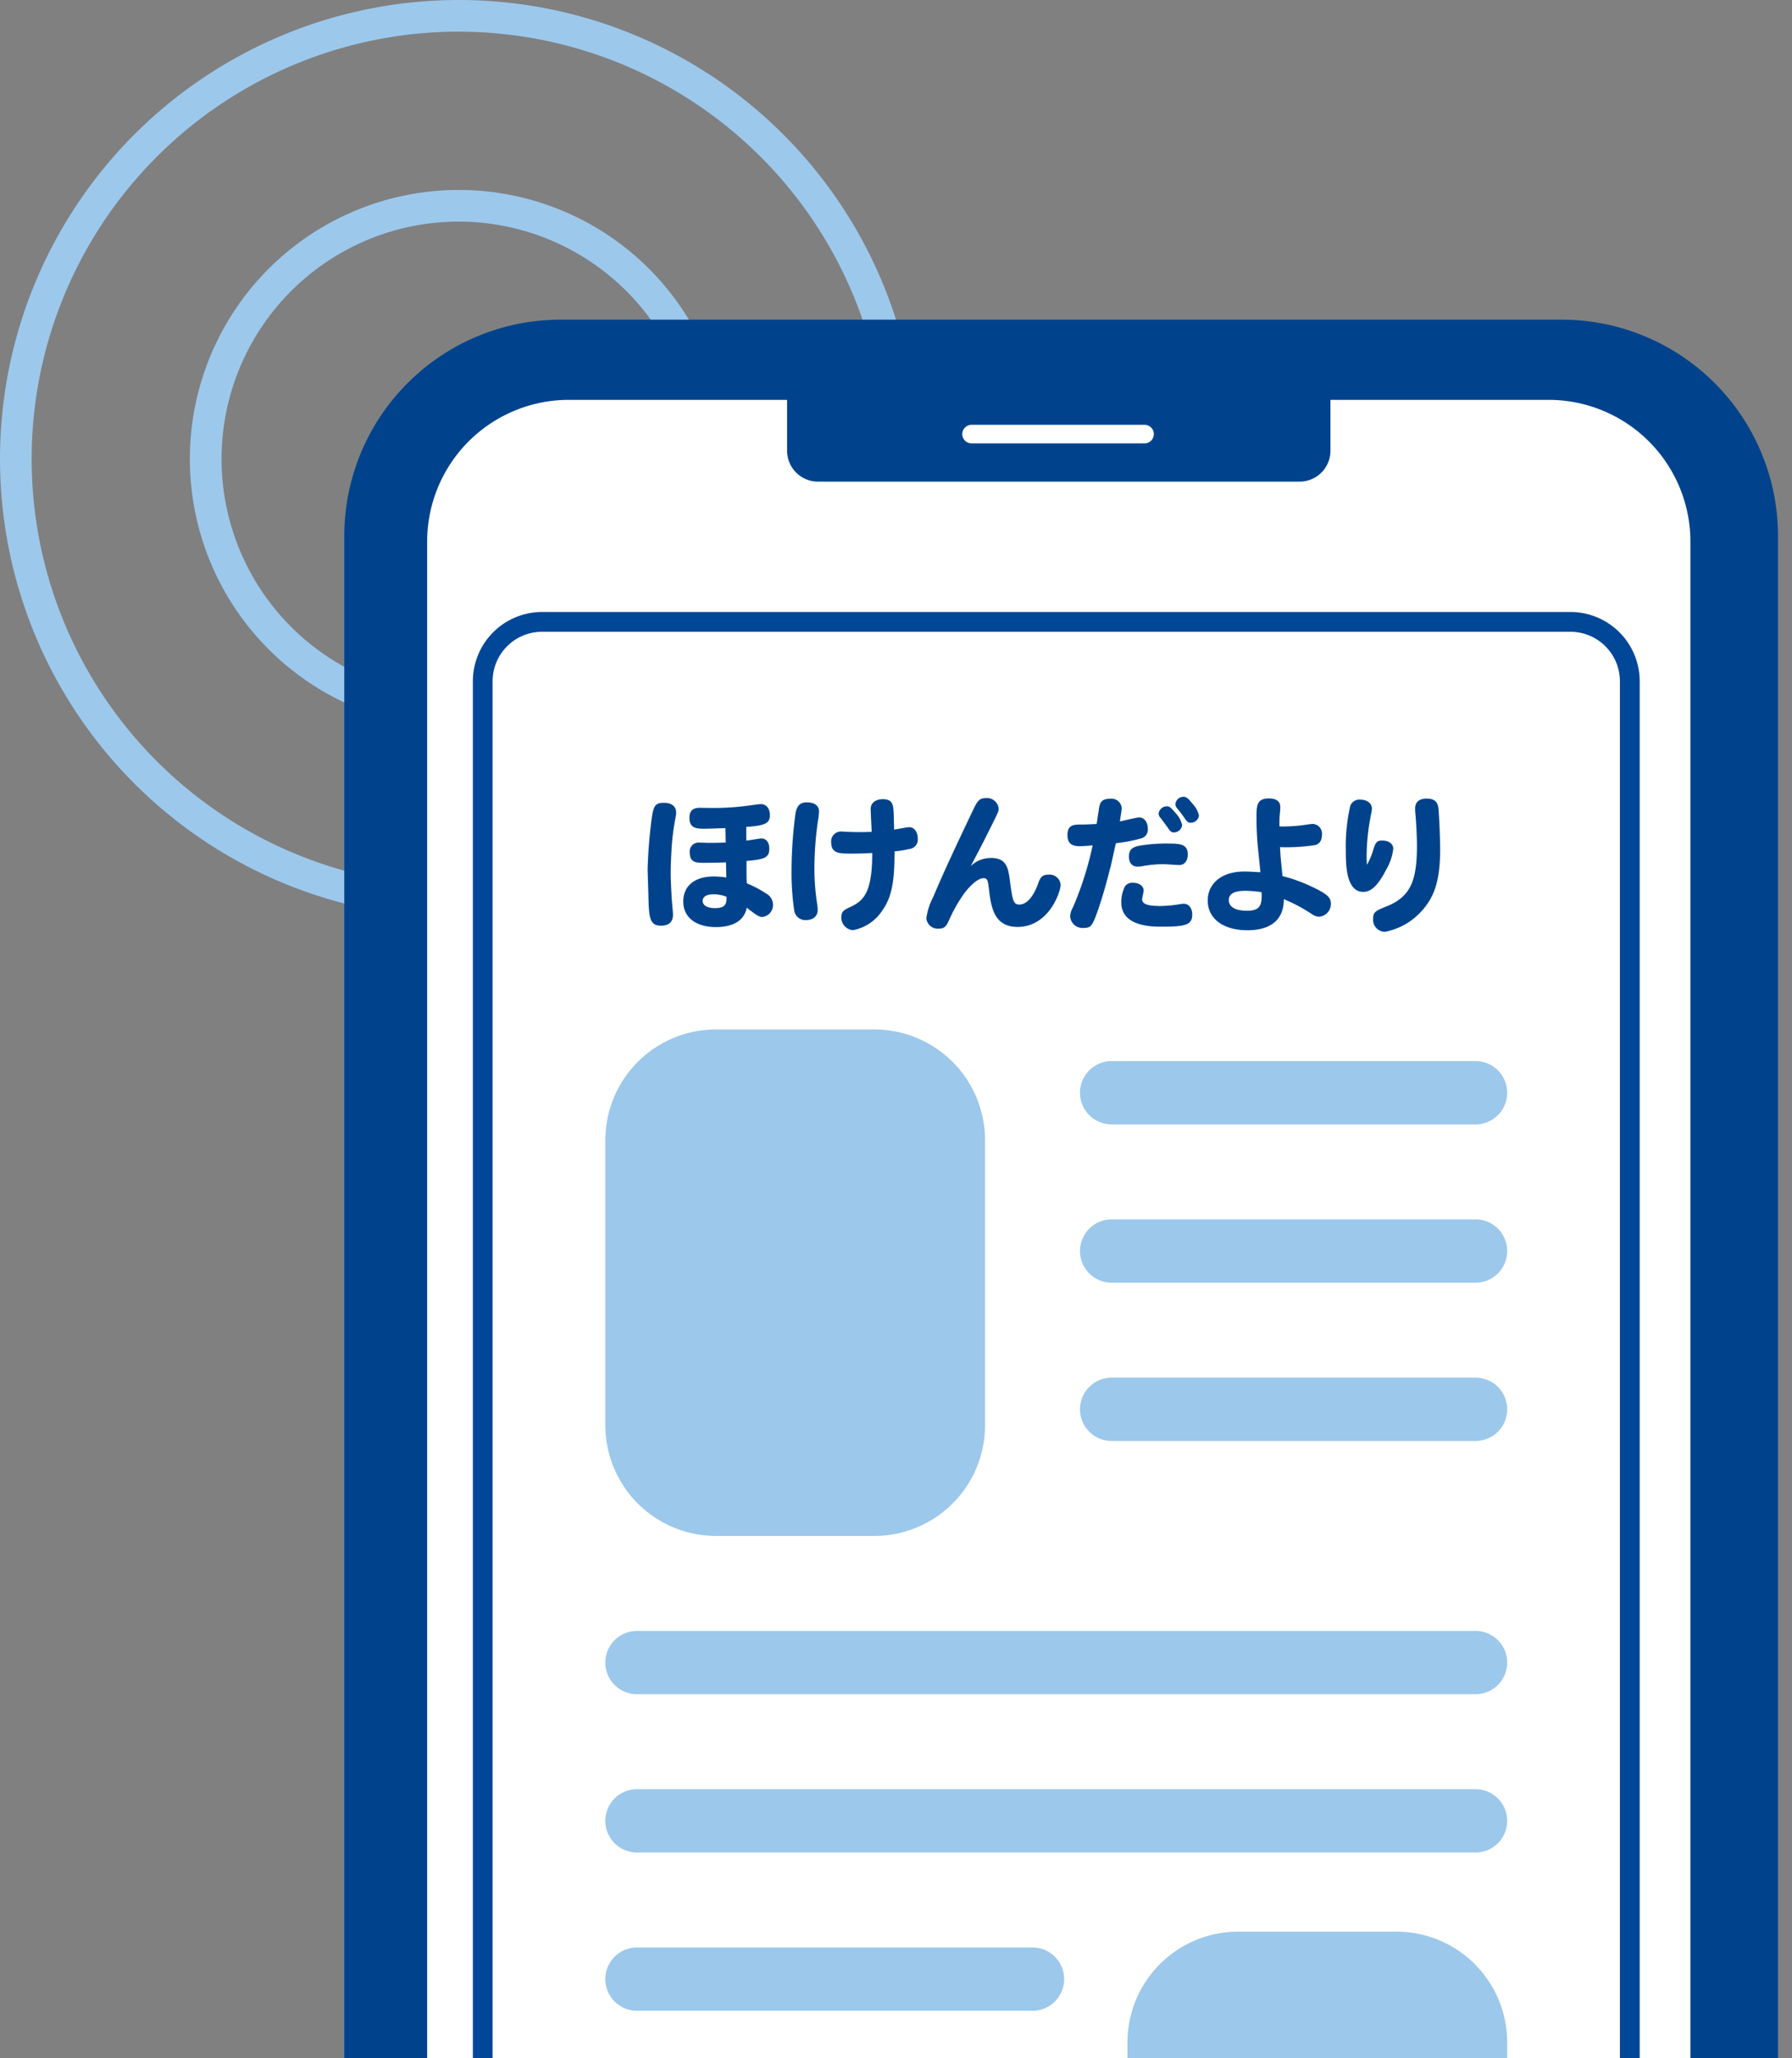
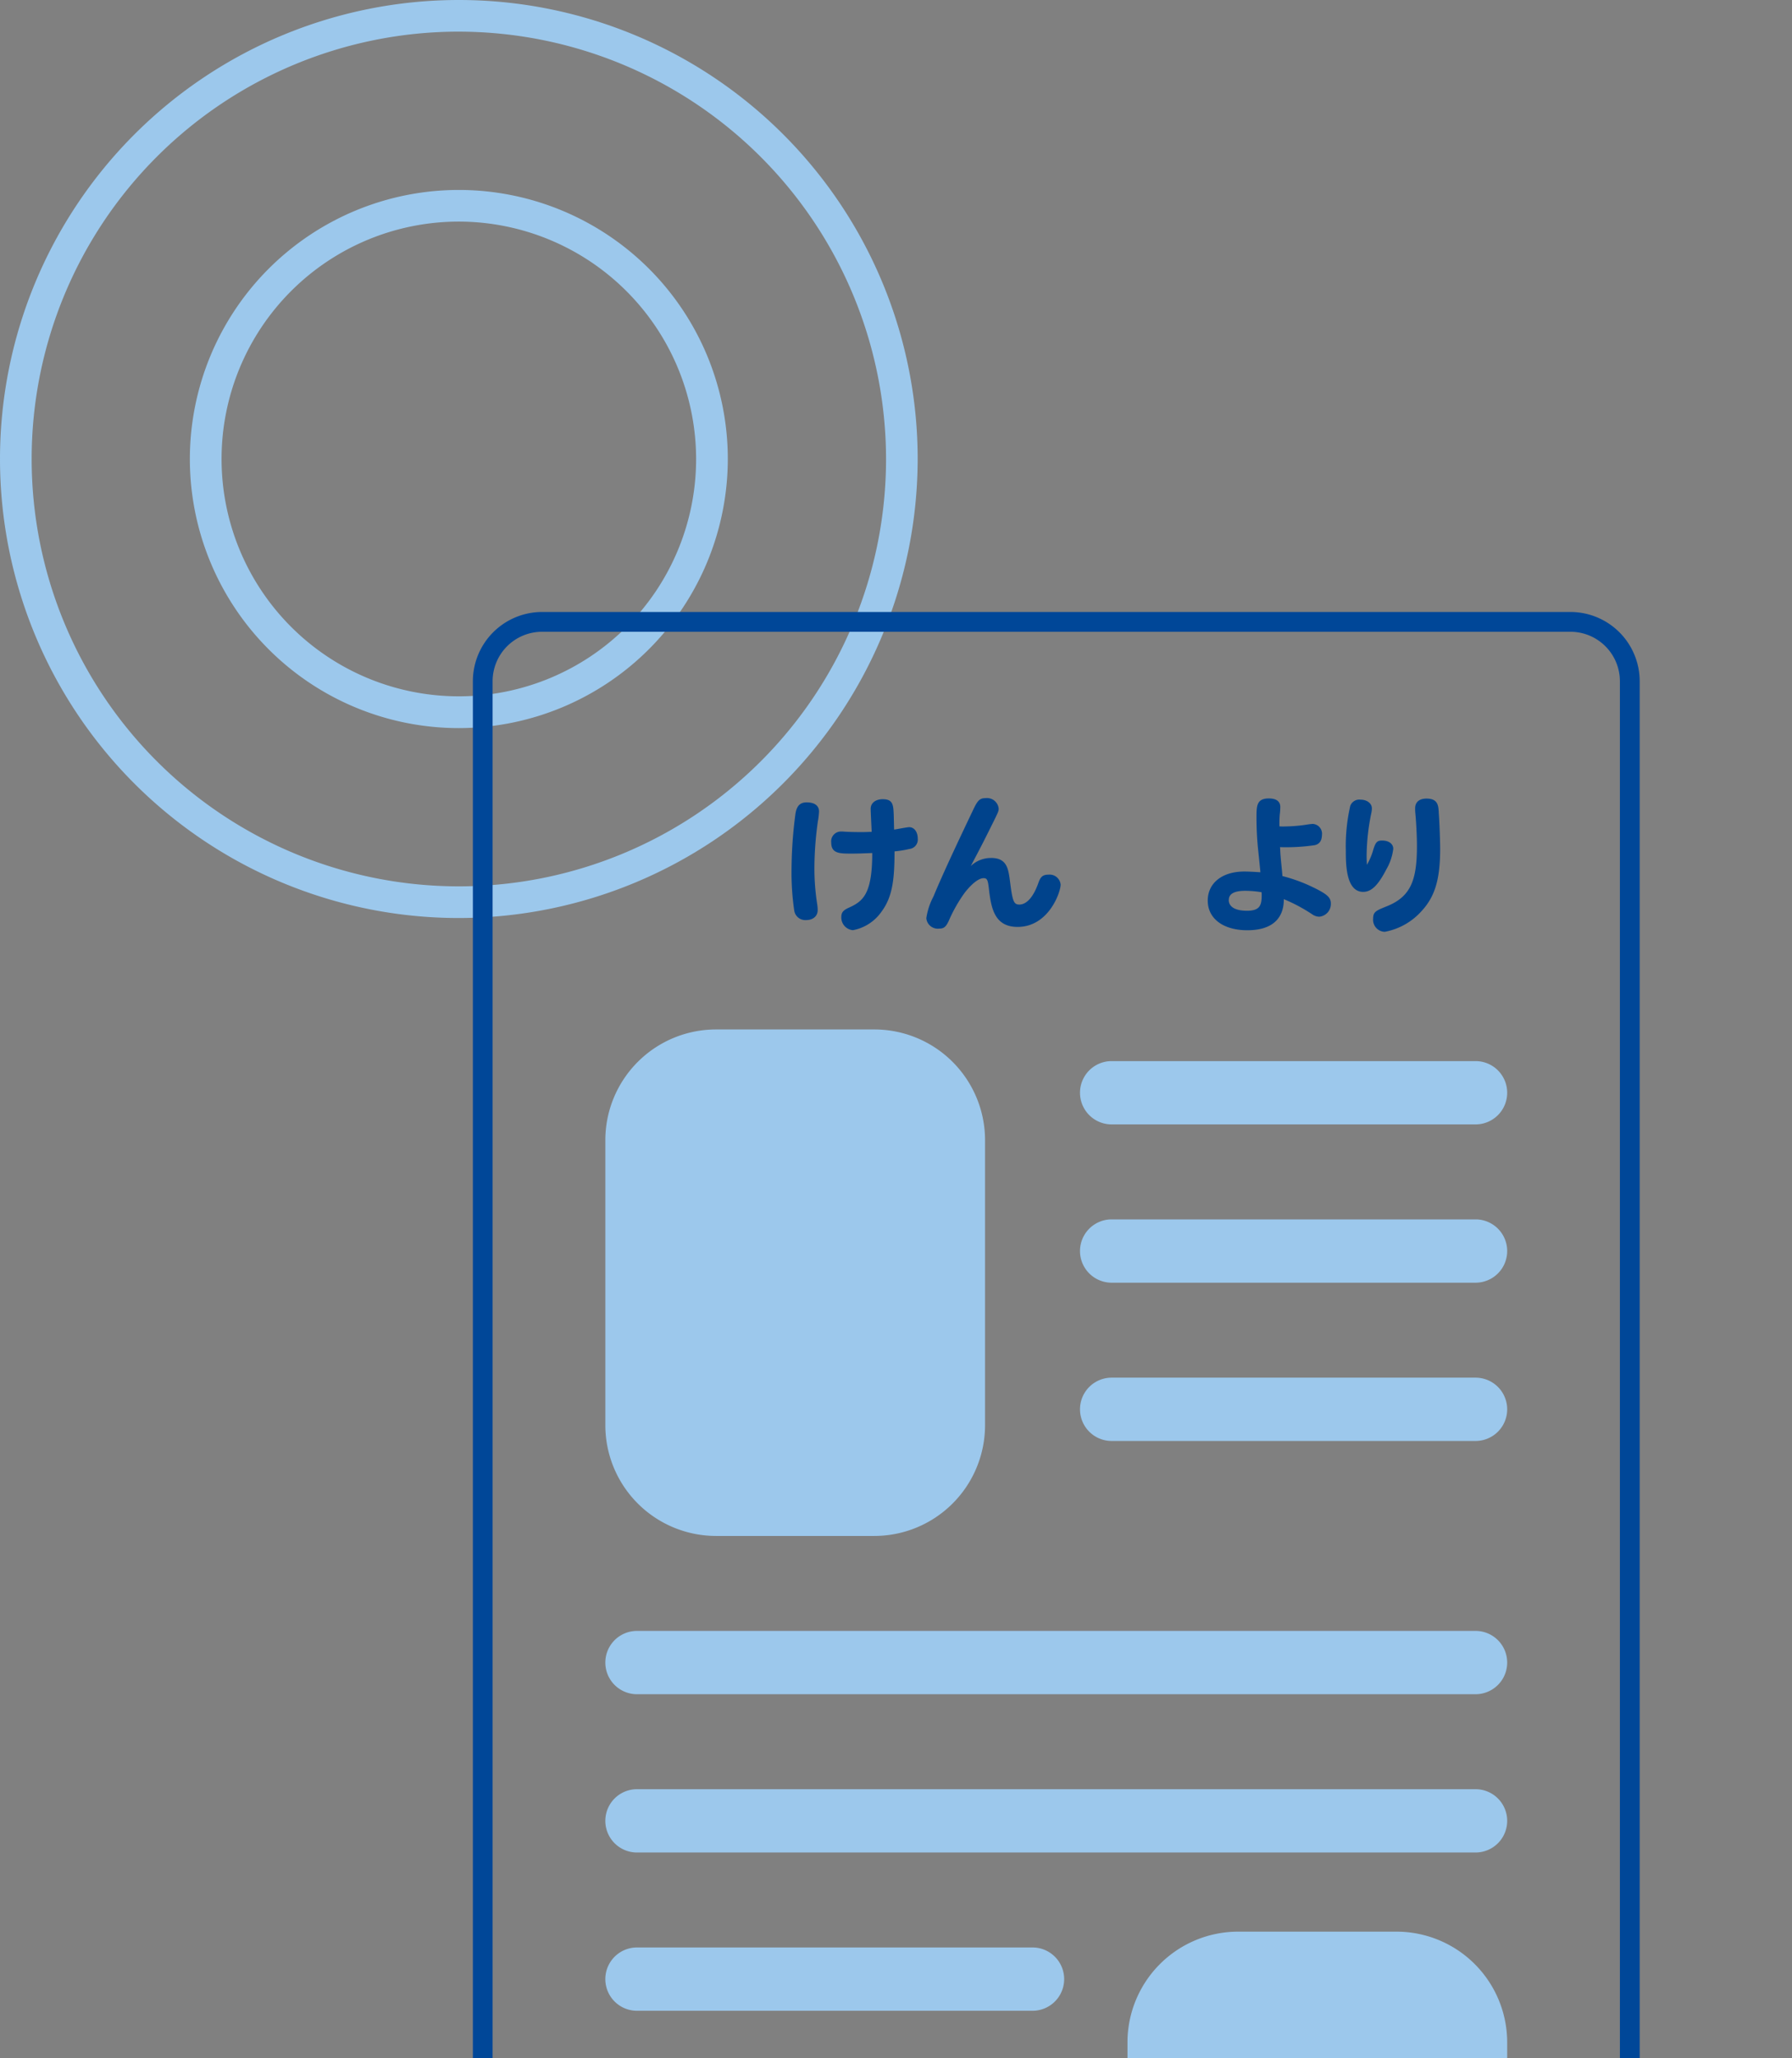
<svg xmlns="http://www.w3.org/2000/svg" width="108" height="124" viewBox="0 0 108 124">
  <rect x="0" y="0" width="108" height="124" fill="#808080" stroke="none" />
  <defs>
    <clipPath id="clip-path">
-       <path id="Rectangle_513" data-name="Rectangle 513" fill="none" d="M0 0h86.774v104.891H0z" />
+       <path id="Rectangle_513" data-name="Rectangle 513" fill="none" d="M0 0v104.891H0z" />
    </clipPath>
    <clipPath id="clip-path-2">
      <path id="Rectangle_514" data-name="Rectangle 514" fill="none" d="M0 0h87.728v104.891H0z" />
    </clipPath>
  </defs>
  <g id="Group_6664" data-name="Group 6664" transform="translate(-820 -999.946)">
    <g id="Group_6625" data-name="Group 6625" transform="translate(820 999.946)" fill="#9cc8ec">
      <path id="Path_1884" data-name="Path 1884" d="M27.653 55.306a27.653 27.653 0 1127.653-27.653 27.685 27.685 0 01-27.653 27.653m0-53.4A25.746 25.746 0 1053.4 27.653 25.775 25.775 0 0027.653 1.907" />
      <path id="Path_1885" data-name="Path 1885" d="M28.21 44.421a16.21 16.21 0 1116.21-16.21 16.229 16.229 0 01-16.21 16.21m0-30.514a14.3 14.3 0 1014.3 14.3 14.32 14.32 0 00-14.3-14.3" transform="translate(-.557 -.557)" />
    </g>
    <g id="Group_6657" data-name="Group 6657" transform="translate(840.272 1019.055)">
      <g id="Group_323" data-name="Group 323" transform="translate(.477)" clip-path="url(#clip-path)">
        <path id="Path_1886" data-name="Path 1886" d="M35.536 21.157h60.336a13.036 13.036 0 0113.036 13.036v146.371A13.036 13.036 0 0195.872 193.6H35.536A13.036 13.036 0 0122.5 180.565V34.193a13.036 13.036 0 0113.036-13.036" transform="translate(-22.5 -21.007)" fill="#00438c" />
        <path id="Path_1887" data-name="Path 1887" d="M95.33 188.772H36.28a8.545 8.545 0 01-8.542-8.548V34.779a8.538 8.538 0 018.521-8.555h13.172v3.066a1.861 1.861 0 001.859 1.86h29.03a1.86 1.86 0 001.857-1.86v-3.066H95.33a8.545 8.545 0 018.542 8.548v145.445a8.538 8.538 0 01-8.521 8.555h-.021" transform="translate(-22.743 -21.243)" fill="#fff" />
        <path id="Path_1888" data-name="Path 1888" d="M62.118 27.8h10.428a.559.559 0 010 1.118H62.118a.559.559 0 110-1.118" transform="translate(-24.314 -21.316)" fill="#fff" />
      </g>
      <g id="Group_325" data-name="Group 325" clip-path="url(#clip-path-2)">
        <path id="Path_1889" data-name="Path 1889" d="M96.778 148.092H34.8a4.176 4.176 0 01-4.172-4.172V43.8a4.176 4.176 0 014.172-4.175h61.978a4.176 4.176 0 014.172 4.175v100.12a4.176 4.176 0 01-4.172 4.172M34.8 40.34a3.46 3.46 0 00-3.46 3.46v100.12a3.46 3.46 0 003.457 3.457h61.981a3.46 3.46 0 003.457-3.457V43.8a3.46 3.46 0 00-3.457-3.457z" transform="translate(-22.401 -21.865)" fill="#004798" />
        <path id="Path_1890" data-name="Path 1890" d="M96.8 147.639H34.82a3.7 3.7 0 01-3.7-3.7V43.82a3.7 3.7 0 013.7-3.7H96.8a3.7 3.7 0 013.7 3.7v100.124a3.7 3.7 0 01-3.7 3.7M34.82 40.84a2.983 2.983 0 00-2.98 2.98v100.124a2.983 2.983 0 002.98 2.98H96.8a2.983 2.983 0 002.98-2.98V43.82a2.983 2.983 0 00-2.98-2.98z" transform="translate(-22.424 -21.888)" fill="#004798" />
        <path id="Path_1891" data-name="Path 1891" d="M70.907 68h21.932a1.907 1.907 0 010 3.814H70.907a1.907 1.907 0 010-3.814" transform="translate(-24.183 -23.183)" fill="#9cc8ec" />
        <path id="Path_1892" data-name="Path 1892" d="M70.907 78h21.932a1.907 1.907 0 010 3.814H70.907a1.907 1.907 0 010-3.814" transform="translate(-24.183 -23.647)" fill="#9cc8ec" />
        <path id="Path_1893" data-name="Path 1893" d="M70.907 88h21.932a1.907 1.907 0 010 3.814H70.907a1.907 1.907 0 010-3.814" transform="translate(-24.183 -24.112)" fill="#9cc8ec" />
        <path id="Path_1894" data-name="Path 1894" d="M40.907 104h50.539a1.907 1.907 0 110 3.814H40.907a1.907 1.907 0 110-3.814" transform="translate(-22.79 -24.855)" fill="#9cc8ec" />
        <path id="Path_1895" data-name="Path 1895" d="M40.907 114h50.539a1.907 1.907 0 110 3.814H40.907a1.907 1.907 0 110-3.814" transform="translate(-22.79 -25.319)" fill="#9cc8ec" />
        <path id="Path_1896" data-name="Path 1896" d="M40.907 124h23.839a1.907 1.907 0 110 3.814H40.907a1.907 1.907 0 110-3.814" transform="translate(-22.79 -25.784)" fill="#9cc8ec" />
        <path id="Path_1897" data-name="Path 1897" d="M45.675 66h9.535a6.675 6.675 0 016.675 6.675v17.164a6.675 6.675 0 01-6.675 6.675h-9.535A6.675 6.675 0 0139 89.839V72.675A6.675 6.675 0 0145.675 66" transform="translate(-22.79 -23.09)" fill="#9cc8ec" />
        <path id="Path_1898" data-name="Path 1898" d="M78.675 123h9.535a6.675 6.675 0 016.675 6.675v16.21a6.675 6.675 0 01-6.675 6.675h-9.535A6.675 6.675 0 0172 145.885v-16.21A6.675 6.675 0 0178.675 123" transform="translate(-24.322 -25.737)" fill="#9cc8ec" />
-         <path id="Path_1899" data-name="Path 1899" d="M43.391 52.265a1.728 1.728 0 01-.043.336 14.974 14.974 0 00-.223 1.715c-.009.19-.06.91-.06 1.6 0 .472.026.859.051 1.357 0 .18.086.978.086 1.141q0 .669-.721.669c-.712 0-.729-.515-.764-1.914-.034-1.107-.043-1.391-.043-1.477a29.1 29.1 0 01.249-3.1c.112-.764.232-.91.747-.91.446 0 .721.215.721.584m4.233 1.691c.145-.008.781-.128.91-.128.283 0 .472.24.472.608 0 .524-.232.653-1.374.748 0 .927 0 1.031.018 1.348a6.814 6.814 0 011.159.608.783.783 0 01.421.669.721.721 0 01-.644.748c-.137 0-.24 0-.935-.558-.163.772-.8 1.167-1.872 1.167-1.2 0-1.958-.592-1.958-1.536s.688-1.511 1.829-1.511a5.054 5.054 0 01.764.061c0-.24-.009-.558-.017-.911-.455.017-.884.026-1.3.026-.481 0-.885 0-.885-.619a.533.533 0 01.524-.6c.1 0 .549.018.644.018.395 0 .661-.01 1-.018-.009-.291-.009-.574-.017-.867-.189 0-1.038.034-1.21.034-.489 0-.961 0-.961-.652 0-.421.2-.609.626-.609.12 0 .635.009.747.009a15.68 15.68 0 002.335-.163c.378-.051.515-.069.592-.069.335 0 .549.257.549.661 0 .489-.275.635-1.425.712 0 .275 0 .549.009.824m-2 3.237c-.4 0-.635.145-.635.395 0 .275.283.438.747.438.558 0 .721-.2.687-.688a2.088 2.088 0 00-.8-.145" transform="translate(-22.914 -22.425)" fill="#00438c" />
        <path id="Path_1900" data-name="Path 1900" d="M52.362 52.745a20.437 20.437 0 00-.215 2.781 13.93 13.93 0 00.163 2.224 2.281 2.281 0 01.034.386c0 .36-.275.6-.7.6a.673.673 0 01-.713-.575 15.679 15.679 0 01-.163-2.49 26.249 26.249 0 01.24-3.365c.077-.455.283-.661.67-.661.481 0 .747.2.747.549a4.585 4.585 0 01-.06.55m4.584.54c.146-.017.781-.145.911-.145.3 0 .515.283.515.686a.568.568 0 01-.5.627 6.454 6.454 0 01-.9.146c0 1.673-.12 2.729-.772 3.614a2.706 2.706 0 01-1.735 1.133.766.766 0 01-.7-.781c0-.275.1-.413.438-.567.851-.385 1.426-.79 1.426-3.3-.687.027-.9.034-1.245.034-.721 0-1.227 0-1.227-.669a.59.59 0 01.6-.661 1.893 1.893 0 01.215.01c.266.016.644.025 1.031.025.188 0 .4-.009.592-.016-.009-.224-.06-1.194-.06-1.391 0-.343.292-.575.729-.575.626 0 .635.36.661.944z" transform="translate(-23.336 -22.415)" fill="#00438c" />
        <path id="Path_1901" data-name="Path 1901" d="M63.185 54.989c.97 0 1.047.653 1.15 1.443.146 1.167.223 1.365.559 1.365.445 0 .857-.472 1.15-1.313.129-.37.275-.489.609-.489a.666.666 0 01.729.6c0 .454-.721 2.549-2.593 2.549-1.407 0-1.6-1.151-1.734-2.327-.06-.524-.112-.609-.318-.609-.284 0-.7.318-1.142.883a9.047 9.047 0 00-.961 1.7c-.172.36-.292.455-.575.455a.694.694 0 01-.772-.626 4 4 0 01.429-1.305c.618-1.5 1.742-3.854 2.42-5.279.257-.533.387-.652.739-.652a.705.705 0 01.772.626c0 .172-.009.189-.549 1.27-.36.73-.7 1.382-1.134 2.2a1.741 1.741 0 011.22-.489" transform="translate(-23.732 -22.411)" fill="#00438c" />
-         <path id="Path_1902" data-name="Path 1902" d="M70.784 55.587a30.31 30.31 0 01-.713 2.473c-.353 1.013-.447 1.141-.868 1.141a.744.744 0 01-.832-.7 1.21 1.21 0 01.172-.549 19.912 19.912 0 001.184-3.726 9.139 9.139 0 01-.79.052c-.515 0-.729-.207-.729-.679 0-.626.4-.626.868-.626.282 0 .557-.017.892-.033.035-.232.06-.429.112-.739.06-.472.1-.781.7-.781a.617.617 0 01.7.575c0 .086-.094.644-.112.791.181-.035 1.021-.241 1.159-.241.309 0 .523.284.523.679a.539.539 0 01-.369.574 9.067 9.067 0 01-1.553.3c-.13.541-.18.807-.334 1.493m2.908 2.292a8.059 8.059 0 001.28-.112c.13-.017.189-.026.223-.026.318 0 .523.266.523.652 0 .627-.412.729-1.836.729-.585 0-2.439 0-2.439-1.459a2.049 2.049 0 01.223-.971.541.541 0 01.482-.214c.377 0 .643.2.643.472 0 .085-.094.445-.094.523 0 .276.326.4 1 .4m1.245-2.464c-.154 0-.815-.051-.944-.051a7.108 7.108 0 00-1.382.137 1.675 1.675 0 01-.207.009c-.309 0-.506-.223-.506-.6 0-.395.172-.575.644-.661a9.935 9.935 0 011.7-.129c.833 0 1.2.068 1.2.669 0 .378-.206.626-.506.626m-.232-3.133a1.548 1.548 0 01.4.721.5.5 0 01-.506.447c-.136 0-.206-.052-.352-.275-.069-.1-.361-.49-.429-.585a.38.38 0 01-.13-.275.5.5 0 01.49-.438c.164 0 .24.06.524.4m1.031-.549a1.516 1.516 0 01.385.7.489.489 0 01-.5.438c-.146 0-.205-.043-.36-.266a8.438 8.438 0 00-.438-.584.414.414 0 01-.12-.275.492.492 0 01.481-.438c.172 0 .275.077.55.421" transform="translate(-24.146 -22.408)" fill="#00438c" />
        <path id="Path_1903" data-name="Path 1903" d="M81.7 53.093a9.266 9.266 0 001.4-.12 2.861 2.861 0 01.309-.033.591.591 0 01.549.661c-.009.352-.146.549-.429.618a11.617 11.617 0 01-2.1.12c.009.052.009.137.017.257.017.412.1 1.073.129 1.486a9.6 9.6 0 011.743.626c.935.446 1.176.652 1.176 1.022a.769.769 0 01-.7.8.743.743 0 01-.4-.128 9.9 9.9 0 00-1.734-.928c0 1.219-.764 1.872-2.2 1.872-1.45 0-2.386-.7-2.386-1.786 0-1.056.867-1.751 2.2-1.751.249 0 .575.017.971.043 0-.034 0-.069-.146-1.468a19.198 19.198 0 01-.087-1.819c0-.7 0-1.16.748-1.16.446 0 .687.18.687.515a4.015 4.015 0 01-.034.473 6.8 6.8 0 00-.017.694c.1.009.189.009.309.009m-3.365 4.422c0 .421.395.653 1.1.653.782 0 .885-.336.885-.936a1.153 1.153 0 00-.009-.18 6.272 6.272 0 00-.971-.086c-.669 0-1 .18-1 .549" transform="translate(-24.558 -22.412)" fill="#00438c" />
        <path id="Path_1904" data-name="Path 1904" d="M87.073 55.4a3.872 3.872 0 00.386-.918c.137-.445.232-.541.532-.541.4 0 .669.2.669.5a3.216 3.216 0 01-.412 1.228c-.506.978-.91 1.365-1.4 1.365-1.048 0-1.048-1.691-1.048-2.507a10.92 10.92 0 01.267-2.669.579.579 0 01.618-.379c.395 0 .687.223.687.533a1.36 1.36 0 01-.026.232 13.251 13.251 0 00-.292 2.584c0 .179.009.385.017.574m4.329-3.166c.06.807.086 1.948.086 2.2 0 1.836-.309 2.875-1.116 3.75a3.928 3.928 0 01-2.224 1.254.725.725 0 01-.7-.79c0-.421.18-.489.841-.755 1.46-.592 1.8-1.614 1.8-3.649 0-.489-.043-1.407-.1-1.983-.009-.1-.009-.2-.009-.266 0-.369.249-.583.687-.583.687 0 .712.42.738.824" transform="translate(-24.963 -22.412)" fill="#00438c" />
      </g>
    </g>
  </g>
</svg>